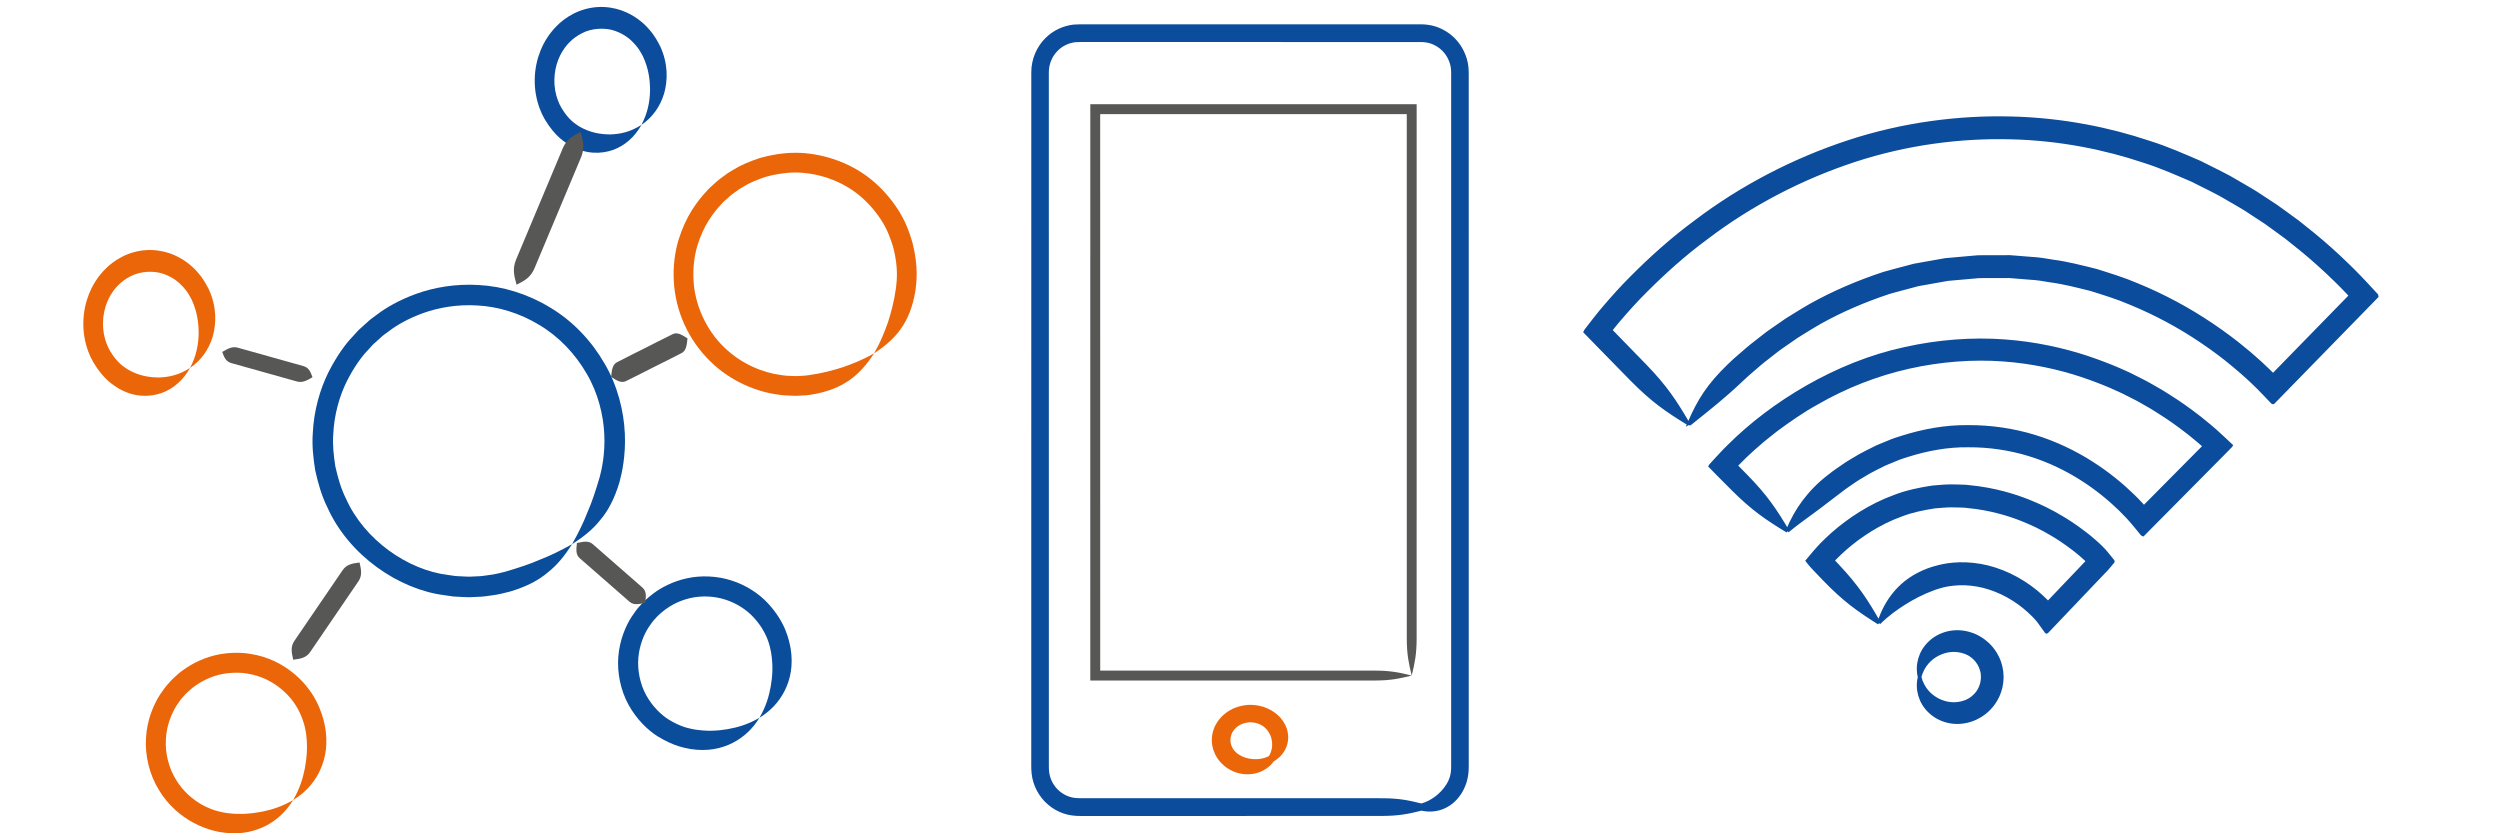
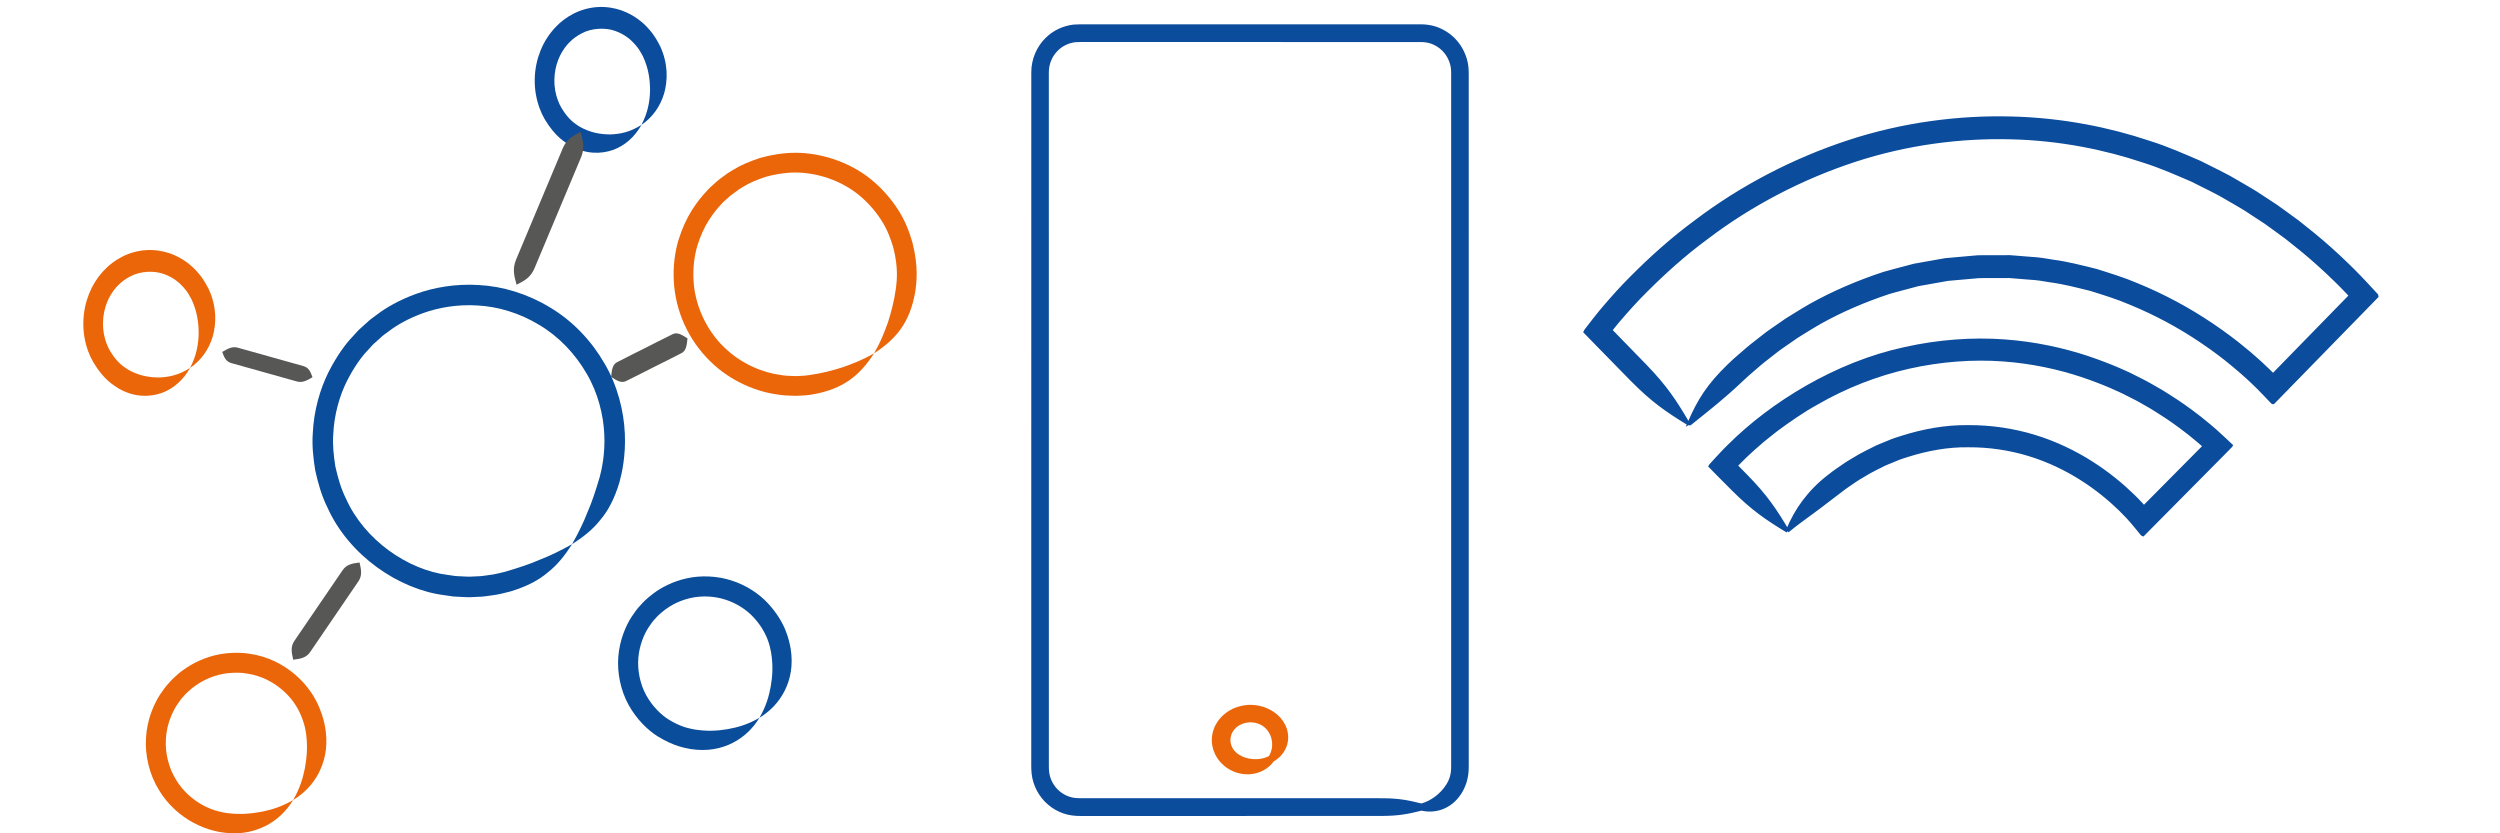
<svg xmlns="http://www.w3.org/2000/svg" width="360px" height="120px" viewBox="0 0 360 120" version="1.1">
  <title>vorschau-digitalisierung</title>
  <desc>Created with Sketch.</desc>
  <g id="vorschau-digitalisierung" stroke="none" stroke-width="1" fill="none" fill-rule="evenodd">
-     <path d="M276.414,97.5 C276.898,95.753 277.957,94.753 279.09,94.175 C280.224,93.613 281.572,93.394 283.037,93.934 C283.281,94.026 283.6,94.17 284,94.475 C284.395,94.775 284.884,95.259 285.226,96.075 C285.308,96.289 285.467,96.81 285.448,96.815 C285.448,96.815 285.463,96.928 285.482,97.072 C285.489,97.218 285.497,97.395 285.503,97.522 C285.484,98.713 284.965,99.594 284.44,100.131 C283.912,100.68 283.387,100.923 283.037,101.066 C281.572,101.606 280.223,101.386 279.09,100.826 C277.957,100.247 276.898,99.248 276.414,97.5 C275.991,99.25 276.517,101.116 277.867,102.412 C279.179,103.703 281.48,104.531 284.023,103.606 C284.63,103.369 285.531,102.953 286.439,102.017 C287.333,101.106 288.243,99.577 288.271,97.538 C288.269,97.322 288.254,97.017 288.227,96.771 C288.184,96.524 288.153,96.331 288.153,96.331 C288.153,96.331 288.12,96.1 288.045,95.826 C287.987,95.547 287.861,95.238 287.79,95.053 C287.199,93.646 286.359,92.826 285.683,92.312 C284.997,91.793 284.444,91.552 284.023,91.395 C281.48,90.469 279.179,91.297 277.867,92.588 C276.517,93.883 275.991,95.75 276.414,97.5" id="Fill-37" stroke="#0B4C9C" stroke-width="0.5" fill="#0B4C9C" />
-     <path d="M270.569,89.692 C271.855,88.426 273.031,87.6 274.257,86.824 C275.486,86.057 276.797,85.357 278.541,84.715 C279.137,84.541 280.111,84.107 282.224,84.026 C283.223,84.002 284.398,84.109 285.599,84.402 C286.797,84.702 288.019,85.186 289.147,85.813 C290.276,86.439 291.313,87.198 292.165,87.977 C292.38,88.17 292.584,88.363 292.772,88.556 C292.89,88.673 292.916,88.697 293.094,88.89 C293.28,89.094 293.474,89.3 293.644,89.543 C293.992,90.025 294.325,90.486 294.641,90.924 C294.713,91.12 294.798,90.881 294.882,90.832 L295.133,90.57 L295.61,90.067 C297.94,87.621 300.074,85.379 301.967,83.391 C302.199,83.147 302.428,82.907 302.653,82.672 C303.063,82.235 303.498,81.806 303.827,81.384 L304.09,81.067 L304.221,80.912 C304.236,80.886 304.28,80.861 304.27,80.833 L304.205,80.752 C304.032,80.536 303.859,80.321 303.69,80.11 C303.345,79.695 303.028,79.279 302.63,78.902 L302.255,78.533 L301.95,78.255 C301.747,78.075 301.553,77.888 301.353,77.728 C300.959,77.396 300.582,77.078 300.213,76.803 C298.741,75.677 297.523,74.899 296.669,74.413 C295.824,73.907 295.352,73.68 295.352,73.68 C295.352,73.68 294.174,73.007 292.122,72.187 C290.076,71.365 287.116,70.455 283.692,70.124 C282.845,69.997 281.942,70.043 281.04,70 C280.135,69.993 279.213,70.099 278.286,70.167 C276.445,70.447 274.573,70.824 272.826,71.509 C269.297,72.786 266.233,74.855 263.946,76.858 C263.322,77.415 262.774,77.939 262.294,78.431 C262.162,78.572 262.034,78.709 261.909,78.842 C261.696,79.067 261.497,79.291 261.314,79.511 C260.944,79.951 260.596,80.367 260.271,80.756 C260.825,81.502 261.515,82.152 262.018,82.695 C262.283,82.971 262.503,83.201 262.682,83.388 C265.588,86.407 267.553,87.787 270.569,89.692 C268.755,86.526 267.44,84.463 264.563,81.412 C264.386,81.224 264.167,80.992 263.905,80.715 C263.896,80.706 263.906,80.713 263.906,80.713 L263.904,80.716 L263.903,80.718 C263.989,80.627 264.079,80.533 264.17,80.435 C264.603,79.994 265.1,79.519 265.668,79.012 C267.752,77.191 270.545,75.308 273.713,74.164 C275.282,73.543 276.955,73.216 278.599,72.958 C279.428,72.903 280.25,72.801 281.061,72.809 C281.872,72.852 282.665,72.798 283.447,72.92 C286.576,73.218 289.293,74.047 291.177,74.802 C293.067,75.555 294.155,76.175 294.155,76.175 C294.155,76.175 294.59,76.385 295.369,76.853 C296.156,77.3 297.283,78.022 298.628,79.054 C298.969,79.307 299.307,79.596 299.664,79.895 C299.847,80.042 300.015,80.207 300.197,80.368 L300.467,80.615 L300.597,80.743 L300.662,80.807 L300.661,80.806 L300.657,80.8 L300.66,80.798 C300.469,80.997 300.275,81.201 300.079,81.408 C298.54,83.021 296.805,84.841 294.912,86.826 L294.919,86.828 C294.919,86.828 294.923,86.832 294.915,86.824 C294.901,86.805 294.724,86.62 294.631,86.53 C294.406,86.299 294.166,86.073 293.916,85.846 C292.92,84.937 291.723,84.058 290.401,83.327 C289.082,82.593 287.638,82.019 286.211,81.663 C284.784,81.316 283.386,81.187 282.154,81.219 C280.867,81.252 279.925,81.439 279.219,81.609 C278.511,81.776 278.041,81.949 277.679,82.072 C275.571,82.868 274.111,83.981 273.012,85.245 C271.916,86.516 271.137,87.946 270.569,89.692" id="Fill-39" stroke="#0B4C9C" stroke-width="0.5" fill="#0B4C9C" />
    <path d="M257.396,76.455 C258.748,75.338 259.929,74.52 261.127,73.628 C262.337,72.755 263.534,71.778 265.115,70.607 C265.414,70.372 265.823,70.06 266.341,69.722 C266.854,69.378 267.435,68.949 268.124,68.566 C268.446,68.374 268.777,68.179 269.112,67.98 C269.683,67.651 270.295,67.375 270.899,67.061 C271.496,66.731 272.153,66.515 272.794,66.236 C273.433,65.949 274.104,65.731 274.789,65.524 C277.505,64.677 280.455,64.111 283.441,64.159 C286.422,64.141 289.41,64.584 292.181,65.433 C294.957,66.277 297.51,67.516 299.724,68.921 C301.941,70.324 303.822,71.886 305.341,73.364 C305.715,73.737 306.076,74.1 306.406,74.458 C306.618,74.695 306.826,74.927 307.028,75.154 C307.345,75.535 307.655,75.907 307.957,76.27 C308.105,76.452 308.252,76.633 308.397,76.811 L308.507,76.943 C308.525,76.961 308.542,76.997 308.56,77 L308.62,76.941 L308.854,76.703 C309.165,76.39 309.467,76.085 309.76,75.789 C310.203,75.342 310.618,74.923 311.005,74.532 C314.282,71.226 316.998,68.486 319.228,66.236 C319.748,65.709 320.253,65.197 320.745,64.698 L321.131,64.301 L321.227,64.203 C321.241,64.187 321.262,64.17 321.271,64.154 L321.22,64.107 L321.021,63.921 C320.758,63.673 320.496,63.428 320.24,63.188 C319.004,62.03 318.751,61.833 318.208,61.369 C317.227,60.538 316.344,59.849 315.561,59.276 C314,58.124 312.869,57.396 312.14,56.945 C311.414,56.489 311.095,56.295 311.095,56.295 C311.095,56.295 310.848,56.154 310.381,55.888 C309.909,55.632 309.242,55.207 308.334,54.765 C306.554,53.811 303.902,52.61 300.557,51.491 C297.212,50.383 293.13,49.443 288.614,49.121 C284.102,48.79 279.169,49.132 274.282,50.229 C264.474,52.334 255.132,58.094 248.997,64.217 C248.444,64.763 248.23,64.966 247.229,66.058 C247.026,66.281 246.825,66.501 246.629,66.717 L246.338,67.036 C246.316,67.063 246.284,67.09 246.271,67.115 L246.345,67.191 L246.492,67.343 C246.885,67.742 247.262,68.127 247.622,68.493 C248.444,69.319 249.107,69.984 249.549,70.428 C252.44,73.315 254.395,74.634 257.396,76.455 C255.59,73.429 254.283,71.456 251.421,68.54 C251.084,68.199 250.578,67.685 249.952,67.049 C250.058,66.964 249.554,67.446 250.861,66.138 L251.355,65.65 L251.946,65.104 C252.34,64.736 252.741,64.369 253.163,64.015 C253.985,63.285 254.872,62.598 255.762,61.893 C257.59,60.547 259.505,59.198 261.578,58.056 C265.674,55.681 270.24,53.884 274.865,52.851 C279.488,51.812 284.156,51.485 288.428,51.796 C292.703,52.099 296.565,52.987 299.737,54.036 C302.908,55.096 305.428,56.232 307.12,57.141 C307.984,57.558 308.619,57.964 309.068,58.206 C309.511,58.46 309.746,58.593 309.746,58.593 C309.746,58.593 310.05,58.778 310.741,59.213 C311.434,59.642 312.51,60.334 313.993,61.431 C314.736,61.975 315.576,62.629 316.502,63.415 C316.916,63.755 317.673,64.438 317.455,64.243 L317.455,64.242 L317.455,64.242 L317.456,64.241 L317.456,64.241 L317.353,64.345 C315.123,66.593 312.407,69.333 309.128,72.639 C309,72.768 308.866,72.903 308.73,73.041 C308.717,73.053 308.724,73.045 308.724,73.045 L308.727,73.044 L308.728,73.047 L308.739,73.056 L308.615,72.921 L308.348,72.629 C307.989,72.238 307.601,71.845 307.195,71.44 C305.556,69.844 303.536,68.166 301.141,66.647 C298.752,65.13 295.981,63.782 292.956,62.86 C289.935,61.934 286.674,61.45 283.428,61.468 C280.176,61.42 276.946,62.033 273.985,62.961 C273.24,63.186 272.508,63.426 271.814,63.736 C271.116,64.036 270.402,64.278 269.754,64.634 C269.099,64.973 268.436,65.274 267.819,65.63 C267.457,65.846 267.1,66.058 266.751,66.265 C266.008,66.683 265.382,67.142 264.831,67.516 C264.276,67.883 263.837,68.223 263.519,68.477 C261.833,69.754 260.705,70.994 259.754,72.243 C258.817,73.504 258.073,74.823 257.396,76.455" id="Fill-41" stroke="#0B4C9C" stroke-width="0.5" fill="#0B4C9C" />
    <path d="M243.04,60.938 C243.145,60.961 243.251,60.982 243.339,61 L243.396,60.968 C246.079,58.798 247.934,57.399 250.837,54.656 C251.235,54.266 251.861,53.711 252.652,53.041 C253.049,52.709 253.464,52.318 253.947,51.948 C254.503,51.513 255.069,51.071 255.644,50.622 C256.277,50.103 256.985,49.668 257.666,49.176 C258.349,48.686 259.054,48.209 259.798,47.775 C260.537,47.335 261.267,46.853 262.037,46.43 C265.113,44.709 268.493,43.252 272.072,42.072 C272.975,41.807 273.896,41.581 274.817,41.33 L276.203,40.96 L277.622,40.707 C278.572,40.539 279.526,40.369 280.484,40.198 C281.455,40.112 282.427,40.026 283.405,39.94 L284.874,39.808 C285.365,39.784 285.858,39.801 286.352,39.795 C287.34,39.792 288.33,39.789 289.321,39.787 L292.291,40.026 C293.286,40.075 294.269,40.236 295.251,40.408 C297.231,40.668 299.163,41.183 301.097,41.658 C302.999,42.258 304.905,42.834 306.727,43.62 C310.396,45.119 313.871,46.999 317.056,49.154 C318.646,50.233 320.18,51.362 321.611,52.567 C322.343,53.149 323.023,53.782 323.714,54.388 L324.708,55.33 L325.193,55.806 L325.947,56.575 L326.904,57.577 L327.144,57.826 C327.223,57.893 327.302,58.062 327.383,57.907 L327.865,57.413 C328.415,56.851 328.963,56.29 329.506,55.732 C330.139,55.083 330.765,54.443 331.382,53.81 C332.618,52.543 333.824,51.309 334.992,50.111 C336.162,48.913 337.295,47.751 338.389,46.63 C338.936,46.071 339.472,45.521 339.998,44.982 C340.378,44.594 340.752,44.21 341.123,43.83 L341.891,43.041 L342.271,42.65 C342.283,42.518 342.062,42.384 341.97,42.252 C341.48,41.723 340.995,41.201 340.517,40.685 C340.261,40.417 340.01,40.151 339.76,39.89 C339.279,39.379 338.783,38.906 338.315,38.432 C337.363,37.501 336.445,36.637 335.563,35.853 C333.805,34.276 332.198,33.015 330.883,31.972 C329.527,30.987 328.477,30.203 327.745,29.695 C327.001,29.206 326.607,28.948 326.607,28.948 C326.607,28.948 326.213,28.689 325.467,28.2 C324.737,27.688 323.599,27.043 322.152,26.203 C320.73,25.317 318.873,24.47 316.783,23.399 C314.623,22.48 312.201,21.369 309.414,20.498 C303.893,18.65 297.111,17.203 289.646,17.024 C282.195,16.826 274.081,17.839 266.213,20.423 C258.357,22.998 250.734,26.953 244.159,31.954 C240.83,34.399 237.791,37.138 234.989,39.952 C233.58,41.352 232.269,42.815 231.014,44.285 C230.694,44.645 230.4,45.032 230.094,45.401 L229.522,46.12 L228.666,47.23 C228.538,47.415 228.351,47.602 228.271,47.783 L228.755,48.28 L229.72,49.272 L230.659,50.233 C232.608,52.223 234.207,53.857 235.005,54.672 C237.966,57.673 239.967,59.045 243.04,60.938 C241.191,57.791 239.852,55.741 236.922,52.708 C236.126,51.891 234.533,50.252 232.589,48.255 L231.895,47.545 L231.899,47.552 L231.896,47.557 L232.202,47.179 C232.494,46.826 232.772,46.459 233.081,46.112 C234.285,44.702 235.549,43.29 236.91,41.939 C239.615,39.222 242.554,36.572 245.772,34.211 C252.127,29.375 259.476,25.568 267.036,23.088 C274.601,20.599 282.417,19.624 289.58,19.812 C296.754,19.982 303.262,21.369 308.57,23.144 C311.249,23.978 313.579,25.05 315.659,25.929 C317.672,26.965 319.462,27.774 320.833,28.632 C322.229,29.441 323.328,30.061 324.032,30.556 C324.75,31.027 325.131,31.278 325.131,31.278 C325.131,31.278 325.512,31.527 326.23,31.998 C326.937,32.489 327.95,33.248 329.259,34.198 C330.529,35.206 332.082,36.424 333.777,37.948 C334.629,38.705 335.515,39.538 336.432,40.437 C336.884,40.894 337.361,41.349 337.825,41.843 C338.051,42.08 338.279,42.321 338.511,42.564 C338.52,42.574 338.515,42.567 338.515,42.567 C335.278,45.883 331.468,49.786 327.318,54.037 L327.321,54.04 L327.094,53.81 L326.581,53.305 L325.532,52.312 C324.808,51.674 324.092,51.009 323.326,50.399 C321.826,49.136 320.223,47.955 318.558,46.825 C315.227,44.57 311.589,42.599 307.737,41.025 C305.824,40.201 303.821,39.591 301.821,38.963 C299.787,38.46 297.753,37.923 295.669,37.646 C294.635,37.465 293.6,37.298 292.553,37.243 L289.425,36.993 C288.382,36.994 287.342,36.996 286.303,36.999 C285.784,37.005 285.265,36.989 284.747,37.014 L283.202,37.151 C282.175,37.242 281.15,37.333 280.131,37.425 C279.121,37.604 278.117,37.782 277.117,37.959 L275.623,38.227 L274.162,38.615 C273.193,38.878 272.224,39.116 271.273,39.396 C267.504,40.637 263.951,42.173 260.725,43.978 C259.915,44.423 259.151,44.926 258.376,45.39 C257.595,45.845 256.857,46.345 256.142,46.858 C255.428,47.373 254.689,47.831 254.025,48.373 C253.424,48.843 252.833,49.305 252.25,49.76 C251.747,50.149 251.313,50.557 250.898,50.906 C250.072,51.609 249.423,52.193 249.009,52.606 C246.004,55.5 244.675,57.664 243.273,60.873 C243.386,60.811 243.304,60.856 243.329,60.842 C243.245,60.871 243.143,60.904 243.04,60.938" id="Fill-43" stroke="#0B4C9C" stroke-width="0.5" fill="#0B4C9C" />
    <path d="M82.382,78.364 C80.672,79.315 79.276,80.001 77.768,80.583 C76.301,81.23 74.721,81.744 72.714,82.339 C72.158,82.454 71.342,82.719 70.285,82.827 C69.763,82.915 69.188,82.988 68.565,82.996 C68.263,83.009 67.957,83.024 67.645,83.04 C67.311,83.051 66.971,83.013 66.627,83.003 C66.283,82.986 65.934,82.968 65.581,82.949 C65.23,82.899 64.876,82.847 64.517,82.795 C58.762,82.095 52.477,77.792 49.8,71.758 C49.064,70.294 48.647,68.719 48.294,67.186 C48.051,65.63 47.879,64.092 47.984,62.615 C48.111,59.659 48.905,57.006 49.921,54.945 C50.956,52.892 52.076,51.337 53,50.393 C53.437,49.897 53.788,49.518 54.063,49.298 C54.323,49.062 54.461,48.938 54.461,48.938 C54.461,48.938 54.599,48.813 54.859,48.578 C55.105,48.323 55.536,48.036 56.065,47.643 C57.11,46.842 58.762,45.869 60.928,45.086 C63.089,44.306 65.812,43.802 68.766,43.989 C71.718,44.14 74.864,45.089 77.655,46.792 C80.472,48.456 82.847,50.971 84.462,53.78 C86.12,56.56 86.9,59.79 87.019,62.574 C87.152,65.353 86.649,67.607 86.357,68.698 C85.762,70.705 85.248,72.284 84.601,73.752 C84.019,75.259 83.333,76.654 82.382,78.364 C84,77.317 85.356,76.264 86.45,74.862 C87.608,73.504 88.49,71.786 89.19,69.478 C89.54,68.226 90.127,65.634 89.975,62.436 C89.84,59.234 88.937,55.516 87.03,52.308 C85.165,49.065 82.439,46.189 79.192,44.267 C75.976,42.304 72.349,41.218 68.955,41.045 C65.557,40.83 62.427,41.411 59.938,42.31 C57.445,43.213 55.545,44.343 54.34,45.26 C53.733,45.713 53.241,46.05 52.956,46.338 C52.657,46.607 52.498,46.751 52.498,46.751 C52.498,46.751 52.34,46.894 52.041,47.164 C51.727,47.421 51.322,47.853 50.82,48.422 C49.764,49.508 48.46,51.291 47.271,53.658 C46.1,56.032 45.182,59.084 45.035,62.485 C44.919,64.182 45.104,65.953 45.393,67.742 C45.789,69.509 46.28,71.32 47.12,73.01 C50.202,79.964 57.434,84.907 64.067,85.719 C64.481,85.778 64.887,85.837 65.292,85.895 C65.698,85.916 66.099,85.938 66.495,85.958 C66.892,85.97 67.282,86.009 67.667,85.998 C68.025,85.98 68.378,85.964 68.724,85.948 C69.44,85.935 70.102,85.85 70.704,85.751 C71.917,85.616 72.857,85.316 73.495,85.17 C75.803,84.471 77.519,83.591 78.879,82.432 C80.28,81.338 81.335,79.982 82.382,78.364" id="Fill-15" fill="#0A4D9A" />
-     <path d="M125.873,50.875 C124.246,51.817 122.845,52.354 121.41,52.866 C119.954,53.331 118.446,53.747 116.482,54.019 C116.151,54.08 115.713,54.124 115.071,54.138 C114.751,54.16 114.381,54.173 113.948,54.137 C113.516,54.118 113.022,54.108 112.462,54.004 C110.049,53.707 106.82,52.507 104.267,49.995 C101.691,47.53 100.023,43.848 99.868,40.329 C99.769,38.576 99.98,36.888 100.406,35.417 C100.858,33.954 101.445,32.694 102.074,31.714 C102.697,30.732 103.303,30.002 103.758,29.531 C104.181,29.029 104.474,28.811 104.474,28.811 C104.474,28.811 104.699,28.606 105.11,28.236 C105.309,28.044 105.6,27.867 105.912,27.627 C106.22,27.382 106.592,27.132 107.03,26.895 C107.866,26.352 108.971,25.895 110.227,25.474 C111.503,25.113 112.955,24.854 114.51,24.84 C117.612,24.848 121.045,25.943 123.645,28.053 C124.938,29.108 126.032,30.355 126.878,31.664 C127.741,32.968 128.261,34.373 128.637,35.659 C129.397,38.605 129.133,40.534 129.018,41.489 C128.746,43.453 128.33,44.959 127.865,46.415 C127.353,47.849 126.815,49.248 125.873,50.875 C128.959,48.862 131.047,46.54 131.822,41.871 C131.968,40.734 132.293,38.434 131.387,34.913 C130.945,33.376 130.313,31.699 129.284,30.138 C128.275,28.57 126.97,27.085 125.426,25.829 C122.319,23.307 118.209,21.996 114.513,22 C112.659,22.013 110.925,22.322 109.403,22.759 C107.902,23.257 106.585,23.817 105.585,24.457 C105.064,24.746 104.62,25.043 104.25,25.335 C103.878,25.62 103.535,25.839 103.295,26.063 C102.806,26.505 102.538,26.747 102.538,26.747 C102.538,26.747 102.193,27.012 101.685,27.604 C101.146,28.165 100.421,29.033 99.673,30.205 C98.922,31.375 98.215,32.881 97.679,34.629 C97.169,36.384 96.911,38.397 97.028,40.488 C97.141,42.578 97.651,44.74 98.561,46.737 C99.464,48.737 100.766,50.555 102.278,52.035 C105.319,55.033 109.192,56.471 112.069,56.822 C112.738,56.94 113.328,56.954 113.843,56.976 C114.359,57.016 114.799,56.999 115.181,56.974 C115.948,56.953 116.47,56.895 116.865,56.822 C121.535,56.047 123.859,53.96 125.873,50.875" id="Fill-17" fill="#EB6509" />
+     <path d="M125.873,50.875 C124.246,51.817 122.845,52.354 121.41,52.866 C119.954,53.331 118.446,53.747 116.482,54.019 C116.151,54.08 115.713,54.124 115.071,54.138 C114.751,54.16 114.381,54.173 113.948,54.137 C113.516,54.118 113.022,54.108 112.462,54.004 C110.049,53.707 106.82,52.507 104.267,49.995 C101.691,47.53 100.023,43.848 99.868,40.329 C99.769,38.576 99.98,36.888 100.406,35.417 C100.858,33.954 101.445,32.694 102.074,31.714 C102.697,30.732 103.303,30.002 103.758,29.531 C104.181,29.029 104.474,28.811 104.474,28.811 C104.474,28.811 104.699,28.606 105.11,28.236 C106.22,27.382 106.592,27.132 107.03,26.895 C107.866,26.352 108.971,25.895 110.227,25.474 C111.503,25.113 112.955,24.854 114.51,24.84 C117.612,24.848 121.045,25.943 123.645,28.053 C124.938,29.108 126.032,30.355 126.878,31.664 C127.741,32.968 128.261,34.373 128.637,35.659 C129.397,38.605 129.133,40.534 129.018,41.489 C128.746,43.453 128.33,44.959 127.865,46.415 C127.353,47.849 126.815,49.248 125.873,50.875 C128.959,48.862 131.047,46.54 131.822,41.871 C131.968,40.734 132.293,38.434 131.387,34.913 C130.945,33.376 130.313,31.699 129.284,30.138 C128.275,28.57 126.97,27.085 125.426,25.829 C122.319,23.307 118.209,21.996 114.513,22 C112.659,22.013 110.925,22.322 109.403,22.759 C107.902,23.257 106.585,23.817 105.585,24.457 C105.064,24.746 104.62,25.043 104.25,25.335 C103.878,25.62 103.535,25.839 103.295,26.063 C102.806,26.505 102.538,26.747 102.538,26.747 C102.538,26.747 102.193,27.012 101.685,27.604 C101.146,28.165 100.421,29.033 99.673,30.205 C98.922,31.375 98.215,32.881 97.679,34.629 C97.169,36.384 96.911,38.397 97.028,40.488 C97.141,42.578 97.651,44.74 98.561,46.737 C99.464,48.737 100.766,50.555 102.278,52.035 C105.319,55.033 109.192,56.471 112.069,56.822 C112.738,56.94 113.328,56.954 113.843,56.976 C114.359,57.016 114.799,56.999 115.181,56.974 C115.948,56.953 116.47,56.895 116.865,56.822 C121.535,56.047 123.859,53.96 125.873,50.875" id="Fill-17" fill="#EB6509" />
    <path d="M109.362,103.361 C107.714,104.32 106.258,104.734 104.785,104.998 C103.31,105.249 101.773,105.344 99.875,105.022 C99.255,104.875 98.148,104.753 96.266,103.603 C95.203,102.935 93.947,101.722 93.06,100.125 C92.176,98.524 91.767,96.53 91.922,94.724 C92.074,92.915 92.738,91.357 93.385,90.355 C93.722,89.864 93.995,89.458 94.234,89.218 C94.46,88.968 94.585,88.829 94.585,88.829 C94.585,88.829 95.008,88.359 95.83,87.75 C96.645,87.14 97.918,86.445 99.482,86.105 C101.036,85.759 102.867,85.821 104.494,86.36 C106.13,86.888 107.54,87.846 108.483,88.865 C110.506,91.043 110.834,92.978 111.023,93.873 C111.344,95.772 111.25,97.309 110.998,98.784 C110.734,100.257 110.32,101.713 109.362,103.361 C110.976,102.364 112.175,101.082 112.993,99.469 C113.802,97.858 114.25,95.856 113.853,93.385 C113.621,92.226 113.195,89.694 110.572,86.865 C109.353,85.549 107.514,84.289 105.384,83.606 C103.264,82.908 100.893,82.83 98.873,83.284 C96.842,83.727 95.185,84.638 94.126,85.431 C93.06,86.225 92.518,86.834 92.518,86.834 C92.518,86.834 92.355,87.013 92.063,87.336 C91.758,87.648 91.391,88.169 90.957,88.811 C90.113,90.111 89.239,92.138 89.044,94.487 C88.837,96.827 89.365,99.421 90.519,101.508 C91.671,103.598 93.301,105.151 94.687,106.023 C97.139,107.523 98.581,107.672 99.388,107.853 C101.856,108.25 103.86,107.802 105.47,106.993 C107.082,106.175 108.365,104.976 109.362,103.361" id="Fill-19" fill="#0A4D9A" />
    <path d="M42.21,115.209 C40.576,116.164 39.134,116.598 37.669,116.894 C36.2,117.155 34.672,117.334 32.762,117.089 C32.439,117.043 32.013,116.99 31.415,116.823 C30.814,116.671 30.037,116.401 29.073,115.875 C27.885,115.202 26.364,114.008 25.343,112.268 C24.279,110.568 23.749,108.376 23.894,106.393 C23.991,104.397 24.742,102.682 25.44,101.579 C25.807,101.036 26.115,100.596 26.377,100.333 C26.625,100.057 26.761,99.905 26.761,99.905 C26.761,99.905 26.878,99.779 27.115,99.574 C27.343,99.36 27.678,99.054 28.144,98.736 C29.053,98.089 30.464,97.335 32.196,97.026 C33.06,96.875 33.989,96.832 34.927,96.903 C35.861,97.011 36.806,97.201 37.682,97.551 C39.442,98.228 40.904,99.414 41.873,100.585 C42.811,101.721 43.305,102.827 43.607,103.712 C43.923,104.598 44.024,105.289 44.09,105.759 C44.335,107.67 44.156,109.199 43.894,110.668 C43.598,112.134 43.164,113.576 42.21,115.209 C43.815,114.221 45.015,112.969 45.858,111.392 C46.672,109.816 47.211,107.861 46.921,105.408 C46.844,104.806 46.716,103.921 46.318,102.781 C45.933,101.645 45.294,100.223 44.093,98.763 C42.862,97.263 40.986,95.739 38.718,94.87 C37.591,94.425 36.38,94.174 35.183,94.044 C33.981,93.949 32.792,94.009 31.685,94.205 C29.465,94.604 27.651,95.573 26.487,96.407 C25.893,96.818 25.464,97.207 25.173,97.482 C24.873,97.746 24.724,97.907 24.724,97.907 C24.724,97.907 24.547,98.102 24.229,98.452 C23.9,98.79 23.495,99.347 23.027,100.046 C22.126,101.459 21.163,103.664 21.03,106.219 C20.845,108.756 21.52,111.57 22.886,113.76 C24.204,115.994 26.136,117.518 27.674,118.38 C28.913,119.057 29.914,119.397 30.683,119.591 C31.454,119.801 31.997,119.867 32.411,119.921 C34.862,120.211 36.817,119.672 38.394,118.858 C39.97,118.015 41.221,116.815 42.21,115.209" id="Fill-21" fill="#EB6509" />
    <path d="M27.367,52.984 C25.751,54.019 24.305,54.311 22.891,54.357 C21.478,54.346 20.029,54.134 18.439,53.224 C17.949,52.878 16.954,52.403 15.825,50.496 C15.482,49.908 15.127,49.036 14.951,48.034 C14.769,47.033 14.792,45.914 14.996,44.934 C15.197,43.949 15.564,43.112 15.891,42.552 C16.056,42.273 16.212,42.062 16.307,41.907 C16.42,41.765 16.482,41.687 16.482,41.687 C16.493,41.701 16.668,41.4 17.068,41.034 C17.443,40.64 18.034,40.174 18.764,39.804 C20.219,39.005 22.283,38.959 23.606,39.463 C24.91,39.926 25.818,40.68 26.426,41.375 C27.054,42.061 27.351,42.703 27.584,43.114 C28.407,44.873 28.6,46.475 28.609,48.036 C28.567,49.599 28.303,51.198 27.367,52.984 C28.948,51.905 30.065,50.358 30.635,48.45 C31.166,46.555 31.227,44.187 30.071,41.671 C29.757,41.078 29.321,40.17 28.445,39.196 C27.594,38.218 26.302,37.134 24.449,36.479 C23.504,36.154 22.315,35.939 21.089,36.016 C19.865,36.081 18.62,36.436 17.587,36.97 C16.55,37.498 15.715,38.169 15.187,38.722 C14.911,38.988 14.705,39.217 14.574,39.39 C14.438,39.556 14.364,39.647 14.364,39.647 C14.364,39.647 14.276,39.759 14.119,39.958 C13.978,40.173 13.76,40.473 13.525,40.868 C13.058,41.66 12.53,42.848 12.243,44.244 C11.95,45.633 11.916,47.214 12.173,48.633 C12.422,50.054 12.931,51.295 13.418,52.131 C15.022,54.829 16.428,55.49 17.132,55.973 C19.409,57.251 21.55,57.183 23.265,56.597 C24.991,55.967 26.391,54.731 27.367,52.984" id="Fill-23" fill="#EB6509" />
    <path d="M92.367,17.984 C90.752,19.019 89.305,19.311 87.891,19.357 C86.478,19.347 85.03,19.134 83.438,18.224 C82.95,17.878 81.954,17.403 80.825,15.496 C80.483,14.908 80.128,14.035 79.95,13.034 C79.77,12.033 79.793,10.915 79.997,9.934 C80.197,8.95 80.564,8.112 80.891,7.552 C81.057,7.274 81.213,7.063 81.307,6.908 C81.42,6.766 81.483,6.687 81.483,6.687 C81.494,6.701 81.669,6.401 82.068,6.035 C82.443,5.639 83.035,5.175 83.765,4.805 C85.218,4.006 87.283,3.959 88.607,4.464 C89.91,4.925 90.819,5.68 91.426,6.376 C92.053,7.062 92.352,7.702 92.585,8.115 C93.407,9.873 93.6,11.476 93.608,13.036 C93.568,14.599 93.304,16.198 92.367,17.984 C93.948,16.905 95.066,15.358 95.636,13.45 C96.166,11.555 96.226,9.187 95.07,6.67 C94.757,6.078 94.32,5.171 93.445,4.197 C92.594,3.219 91.301,2.134 89.448,1.48 C88.505,1.155 87.315,0.94 86.09,1.015 C84.865,1.082 83.62,1.437 82.587,1.97 C81.55,2.499 80.716,3.17 80.188,3.722 C79.912,3.987 79.704,4.218 79.574,4.391 C79.439,4.556 79.364,4.648 79.364,4.648 C79.364,4.648 79.277,4.758 79.119,4.958 C78.979,5.173 78.76,5.473 78.525,5.869 C78.058,6.659 77.53,7.848 77.243,9.244 C76.949,10.633 76.917,12.215 77.174,13.633 C77.422,15.054 77.931,16.295 78.417,17.131 C80.022,19.83 81.429,20.49 82.132,20.973 C84.408,22.251 86.55,22.183 88.266,21.597 C89.992,20.967 91.391,19.731 92.367,17.984" id="Fill-25" fill="#0B4C9C" />
    <path d="M83.613,19 C82.335,19.628 81.584,20.11 81.046,21.334 C80.484,22.673 77.677,29.368 77.677,29.368 C77.677,29.368 74.869,36.061 74.307,37.401 C73.81,38.646 73.974,39.564 74.387,41 C75.664,40.373 76.416,39.89 76.954,38.666 C77.517,37.326 80.323,30.632 80.323,30.632 C80.323,30.632 83.131,23.939 83.693,22.599 C84.19,21.354 84.026,20.435 83.613,19" id="Fill-27" fill="#575756" />
    <path d="M32,50.677 C32.312,51.557 32.566,52.056 33.287,52.277 C34.081,52.501 38.035,53.609 38.035,53.609 C38.035,53.609 41.988,54.718 42.782,54.94 C43.519,55.128 44.094,54.86 45,54.323 C44.686,53.443 44.434,52.944 43.712,52.722 C42.918,52.5 38.965,51.39 38.965,51.39 C38.965,51.39 35.011,50.282 34.218,50.06 C33.481,49.872 32.906,50.139 32,50.677" id="Fill-29" fill="#575756" />
    <path d="M42.224,95 C43.398,94.856 44.095,94.687 44.649,93.914 C45.23,93.061 48.137,88.802 48.137,88.802 C48.137,88.802 51.043,84.543 51.624,83.69 C52.143,82.892 52.055,82.169 51.777,81 C50.602,81.144 49.905,81.313 49.352,82.086 C48.769,82.939 45.863,87.198 45.863,87.198 C45.863,87.198 42.958,91.457 42.375,92.31 C41.856,93.109 41.946,93.831 42.224,95" id="Fill-31" fill="#575756" />
    <path d="M88,54.272 C88.925,54.883 89.496,55.178 90.123,54.887 C90.803,54.572 94.141,52.863 94.141,52.863 C94.141,52.863 97.5,51.199 98.158,50.84 C98.765,50.507 98.894,49.859 99,48.729 C98.075,48.118 97.504,47.822 96.877,48.112 C96.197,48.426 92.859,50.137 92.859,50.137 C92.859,50.137 89.5,51.801 88.843,52.161 C88.235,52.493 88.106,53.141 88,54.272" id="Fill-33" fill="#575756" />
-     <path d="M92.923,86.802 C93.057,85.748 93.067,85.122 92.528,84.624 C91.926,84.098 88.932,81.481 88.932,81.481 C88.932,81.481 85.938,78.865 85.337,78.339 C84.77,77.872 84.134,77.95 83.076,78.198 C82.943,79.252 82.934,79.878 83.472,80.376 C84.073,80.902 87.068,83.519 87.068,83.519 C87.068,83.519 90.062,86.136 90.663,86.661 C91.23,87.128 91.867,87.05 92.923,86.802" id="Fill-35" fill="#575756" />
    <g id="Group-3" transform="translate(149, 4)">
      <path d="M55.692,112.22 C53.737,111.725 52.41,111.458 50.071,111.446 C47.136,111.445 41.258,111.443 34.093,111.441 C29.165,111.441 24.015,111.44 18.716,111.44 L10.663,111.44 L6.568,111.44 C5.906,111.443 5.361,111.38 4.784,111.182 C4.222,110.991 3.696,110.69 3.239,110.301 C2.321,109.525 1.706,108.384 1.573,107.172 C1.512,106.609 1.542,105.837 1.534,105.143 L1.534,103.014 L1.534,94.465 C1.534,88.755 1.534,83.038 1.534,77.384 C1.533,54.77 1.532,33.183 1.531,17.249 C1.531,13.266 1.531,9.636 1.531,6.432 C1.521,5.031 2.117,3.788 2.952,2.955 C3.789,2.107 4.842,1.693 5.797,1.58 C6.25,1.542 6.811,1.552 7.306,1.552 C7.804,1.552 8.271,1.552 8.705,1.551 L10.907,1.551 C12.1,1.551 12.732,1.551 12.732,1.551 C12.732,1.551 22.844,1.552 38.518,1.553 C42.437,1.553 46.702,1.553 51.245,1.553 C52.38,1.553 53.533,1.553 54.702,1.553 L55.582,1.553 C55.865,1.567 56.101,1.557 56.359,1.608 C56.866,1.672 57.363,1.829 57.823,2.069 C58.749,2.535 59.536,3.327 59.989,4.301 C60.217,4.786 60.38,5.309 60.435,5.852 C60.485,6.357 60.464,7.037 60.469,7.668 C60.468,17.882 60.467,28.932 60.467,40.239 C60.467,62.744 60.467,86.271 60.467,106.214 C60.467,106.63 60.461,106.922 60.42,107.23 C60.386,107.532 60.312,107.805 60.245,108.053 C60.083,108.543 59.895,108.916 59.747,109.149 C59.212,110.018 58.621,110.589 57.997,111.075 C57.36,111.547 56.668,111.955 55.692,112.22 C56.67,112.453 57.606,112.408 58.514,112.081 C59.412,111.745 60.322,111.11 61.039,109.967 C61.236,109.66 61.491,109.171 61.704,108.523 C61.796,108.195 61.892,107.832 61.939,107.434 C61.994,107.045 62,106.583 62,106.214 C61.999,86.271 61.999,62.744 61.999,40.239 C61.999,28.932 61.998,17.882 61.997,7.668 C61.99,7.021 62.021,6.428 61.953,5.675 C61.88,4.959 61.667,4.265 61.365,3.625 C60.763,2.338 59.73,1.296 58.507,0.679 C57.898,0.364 57.239,0.156 56.571,0.069 C56.245,0.008 55.885,0.013 55.582,0 L54.702,0 C53.533,0 52.38,0 51.245,0 C46.702,0 42.437,0 38.518,0.001 C22.844,0.002 12.732,0.003 12.732,0.003 C12.732,0.003 12.1,0.003 10.907,0.003 C10.31,0.003 9.573,0.003 8.705,0.003 L7.306,0.003 C6.804,0.007 6.304,-0.014 5.637,0.04 C4.375,0.185 2.981,0.739 1.881,1.853 C0.782,2.943 -0.008,4.604 0.006,6.432 C0.006,9.636 0.005,13.266 0.005,17.249 C0.004,33.183 0.003,54.77 0.002,77.384 C0.002,83.038 0.002,88.755 0.002,94.465 L0.002,103.014 L0.002,105.143 C0.013,105.865 -0.031,106.514 0.051,107.358 C0.229,108.962 1.043,110.471 2.252,111.494 C2.854,112.008 3.55,112.406 4.294,112.66 C5.022,112.921 5.861,113.007 6.568,113 L10.663,113 L18.716,113 C24.015,113 29.165,113 34.093,112.999 C41.258,112.997 47.136,112.995 50.071,112.994 C52.41,112.982 53.737,112.714 55.692,112.22" id="Fill-45" stroke="#0B4C9C" fill="#0A4D9A" />
-       <path d="M54.287,93.281 C52.463,92.825 51.225,92.578 49.042,92.568 C47.943,92.567 45.902,92.565 43.505,92.563 C37.808,92.563 31.688,92.563 25.491,92.563 L16.183,92.563 L11.568,92.563 L9.426,92.563 C9.43,92.561 9.431,92.563 9.431,92.567 L9.431,91.58 C9.429,69.468 9.428,48.305 9.428,32.669 C9.427,24.852 9.426,18.415 9.426,13.934 L9.426,12.432 L9.426,12.432 L9.425,12.432 L9.481,12.432 C10.344,12.432 11.077,12.432 11.67,12.432 L13.485,12.432 C13.485,12.432 16.767,12.432 24.425,12.432 C28.253,12.433 33.176,12.433 39.328,12.434 C42.405,12.434 45.789,12.434 49.497,12.434 L52.34,12.434 C52.747,12.434 53.16,12.434 53.576,12.434 L53.574,12.433 L53.574,12.432 L53.574,12.742 L53.574,19.08 C53.574,34.13 53.576,76.539 53.577,88.012 C53.588,90.206 53.833,91.449 54.287,93.281 C54.74,91.449 54.985,90.206 54.997,88.012 C54.997,76.539 54.999,34.13 54.999,19.08 C54.999,16.882 54.999,14.77 54.999,12.742 L54.999,11.538 L54.999,11.161 L54.999,11.068 C54.994,11.041 55.016,10.988 54.97,11.002 L54.783,11.002 L54.039,11.002 C53.466,11.002 52.9,11.003 52.34,11.003 L49.497,11.003 C45.789,11.003 42.405,11.003 39.328,11.004 C33.176,11.004 28.253,11.004 24.425,11.004 C16.767,11.005 13.485,11.005 13.485,11.005 C13.485,11.005 12.856,11.005 11.67,11.005 L9.481,11.005 L8.193,11.005 L8.018,11.005 C7.991,11.035 8.011,11.115 8.004,11.168 L8.004,11.526 L8.004,12.262 C8.004,12.786 8.004,13.344 8.004,13.934 C8.004,18.415 8.004,24.852 8.003,32.669 C8.002,48.305 8.001,69.468 8,91.58 L8,92.86 L8.002,94 L9.142,94 C9.947,94 10.756,94 11.568,94 L16.183,94 L25.491,94 C31.688,94 37.808,94 43.505,94 C45.902,93.998 47.943,93.996 49.042,93.995 C51.225,93.984 52.463,93.737 54.287,93.281" id="Fill-47" fill="#575756" />
      <path d="M34.071,105.265 C33.112,105.764 32.242,105.856 31.425,105.816 C30.606,105.747 29.785,105.542 28.971,104.974 C28.727,104.771 28.196,104.451 27.815,103.44 C27.759,103.226 27.677,102.935 27.679,102.612 C27.675,102.291 27.732,101.947 27.835,101.644 C27.933,101.338 28.1,101.087 28.217,100.907 C28.354,100.736 28.439,100.63 28.439,100.63 C28.439,100.63 28.521,100.548 28.656,100.415 C28.801,100.29 29.008,100.122 29.274,99.976 C29.797,99.666 30.554,99.5 31.096,99.511 C31.888,99.521 32.494,99.758 32.915,99.996 C33.341,100.24 33.584,100.504 33.748,100.675 C34.379,101.408 34.607,102.147 34.683,102.883 C34.728,103.619 34.626,104.401 34.071,105.265 C35.011,104.745 35.647,103.946 35.901,102.988 C36.133,102.04 35.997,100.853 35.056,99.747 C34.816,99.486 34.457,99.099 33.823,98.731 C33.196,98.371 32.285,98.015 31.106,98.001 C30.299,97.98 29.166,98.232 28.385,98.698 C27.989,98.92 27.682,99.171 27.47,99.358 C27.271,99.557 27.15,99.679 27.15,99.679 C27.15,99.679 27.015,99.832 26.816,100.089 C26.634,100.356 26.39,100.734 26.238,101.19 C26.079,101.642 25.994,102.155 26,102.634 C26,103.115 26.114,103.55 26.208,103.868 C26.47,104.626 26.848,105.12 27.155,105.466 C27.477,105.805 27.737,106.006 27.939,106.151 C29.168,106.997 30.487,107.12 31.541,106.911 C32.606,106.683 33.493,106.11 34.071,105.265" id="Fill-49" stroke="#EB6509" fill="#EB6509" />
    </g>
  </g>
</svg>